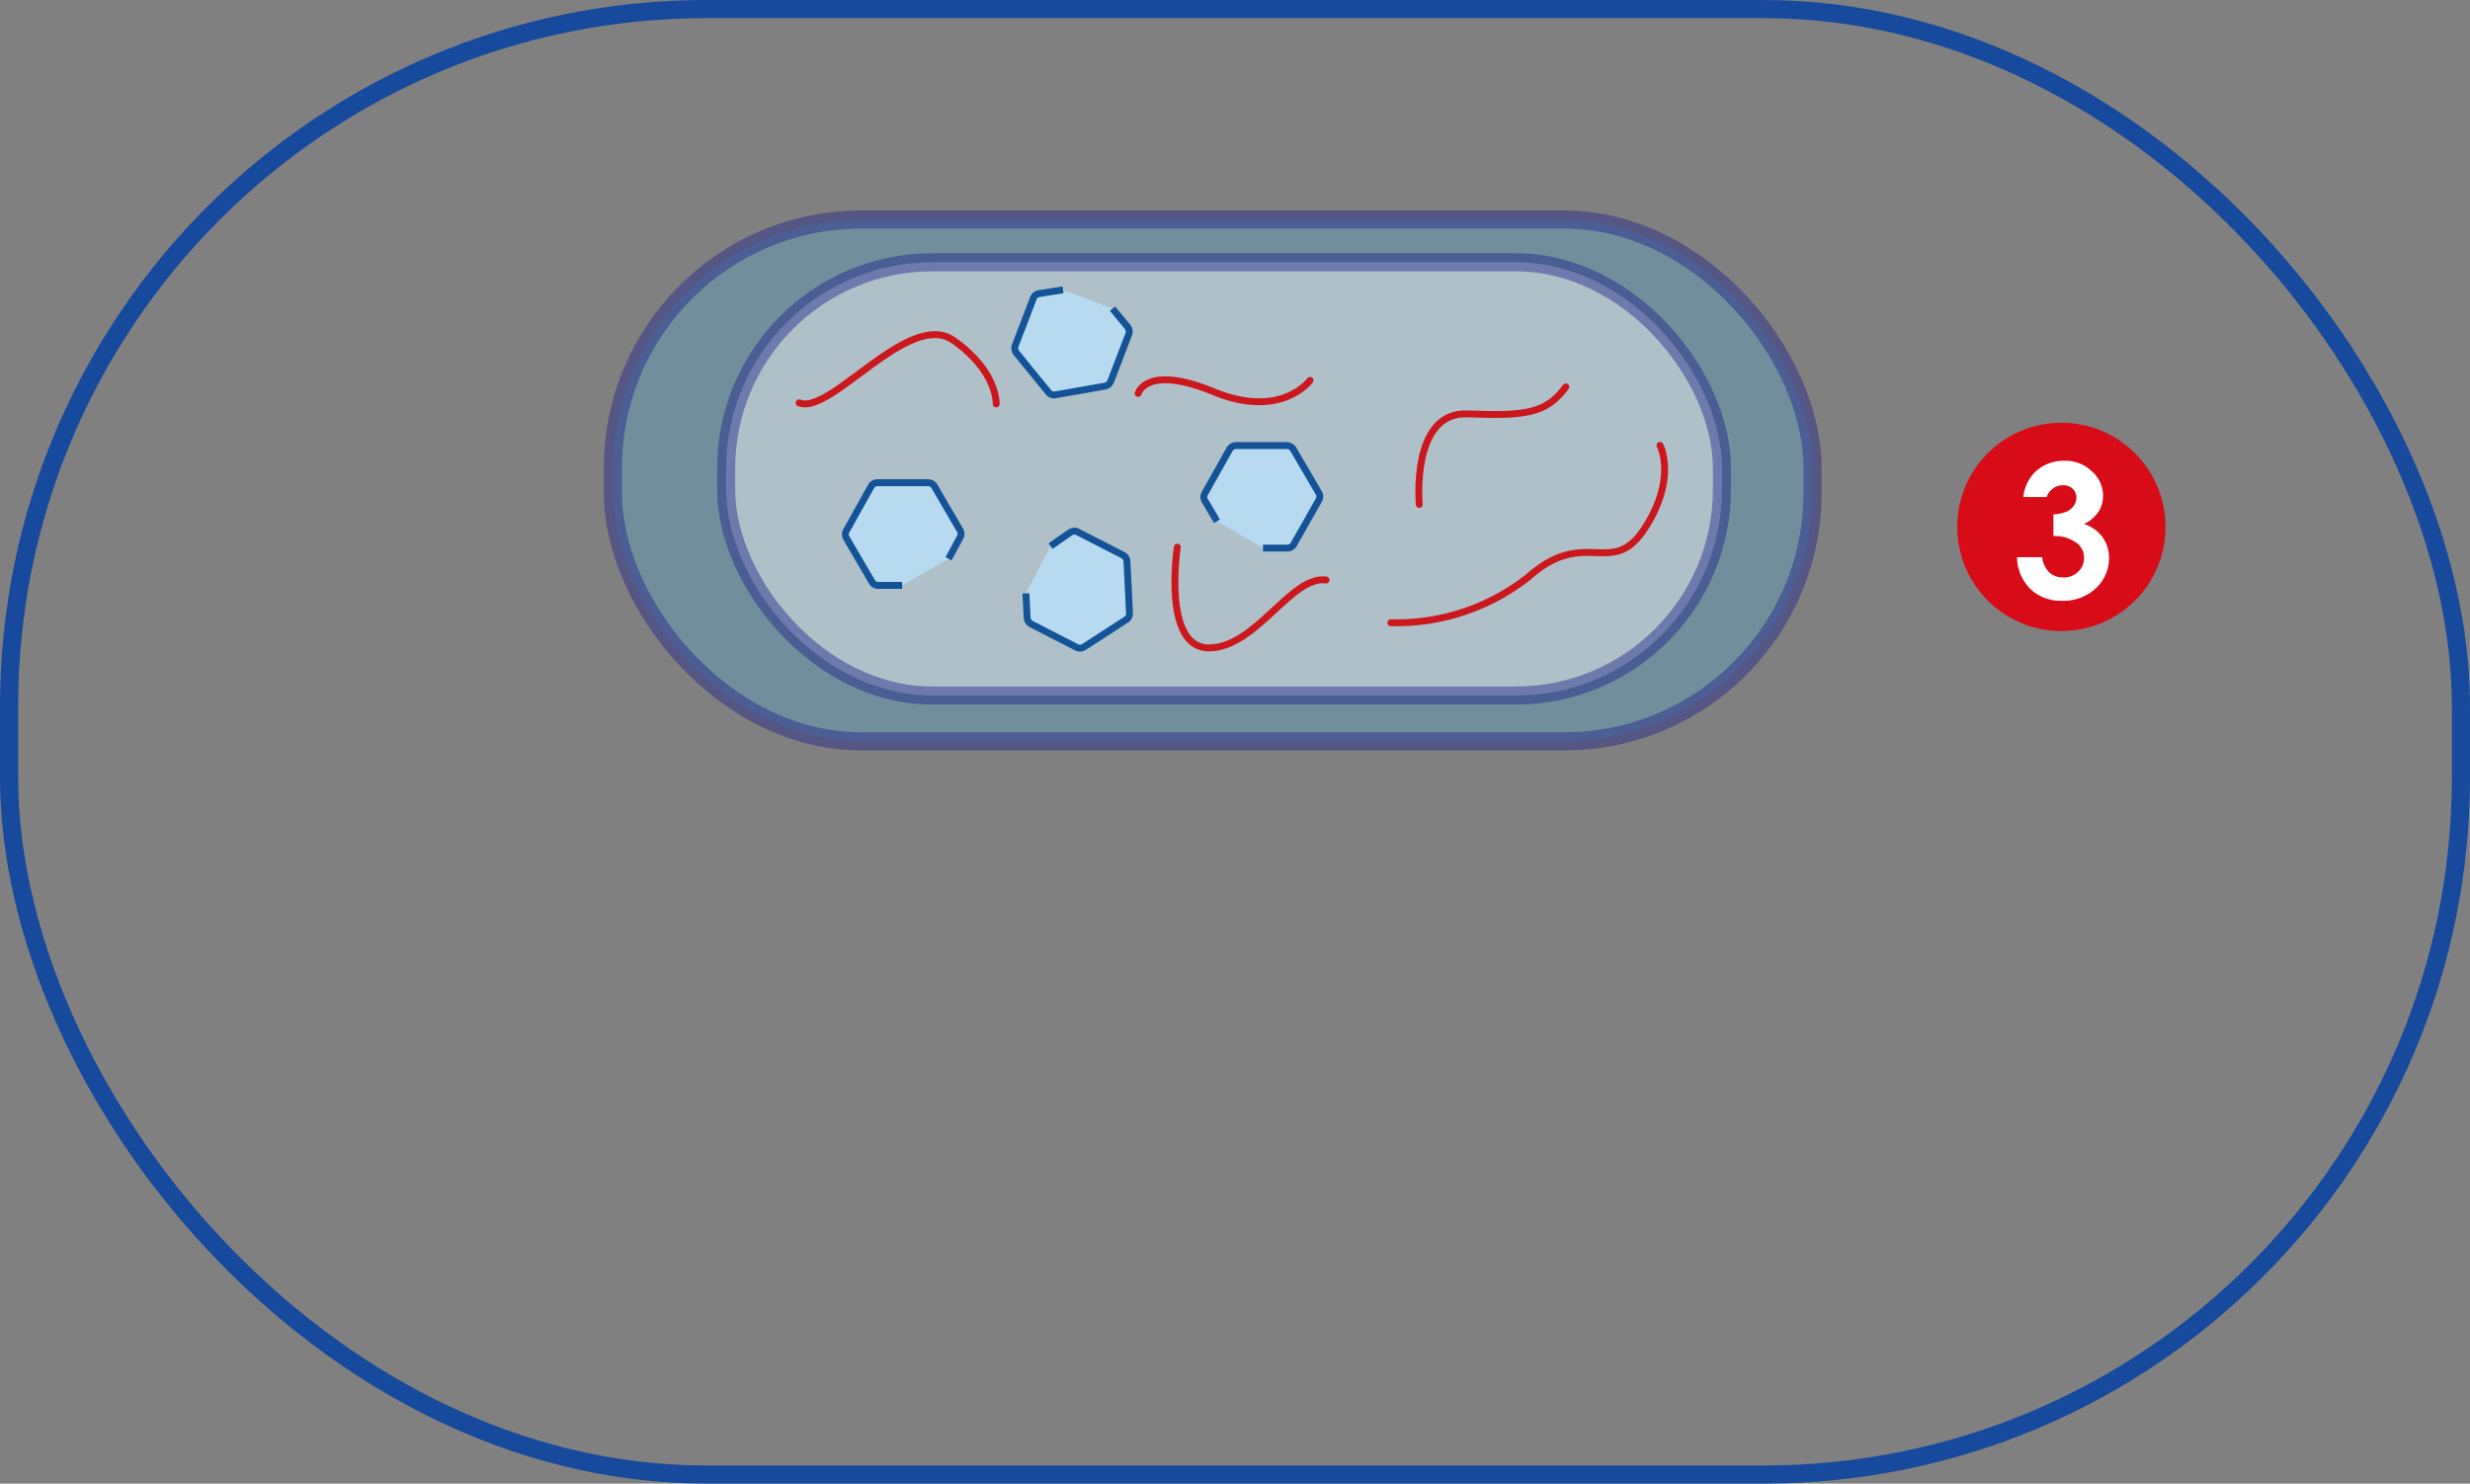
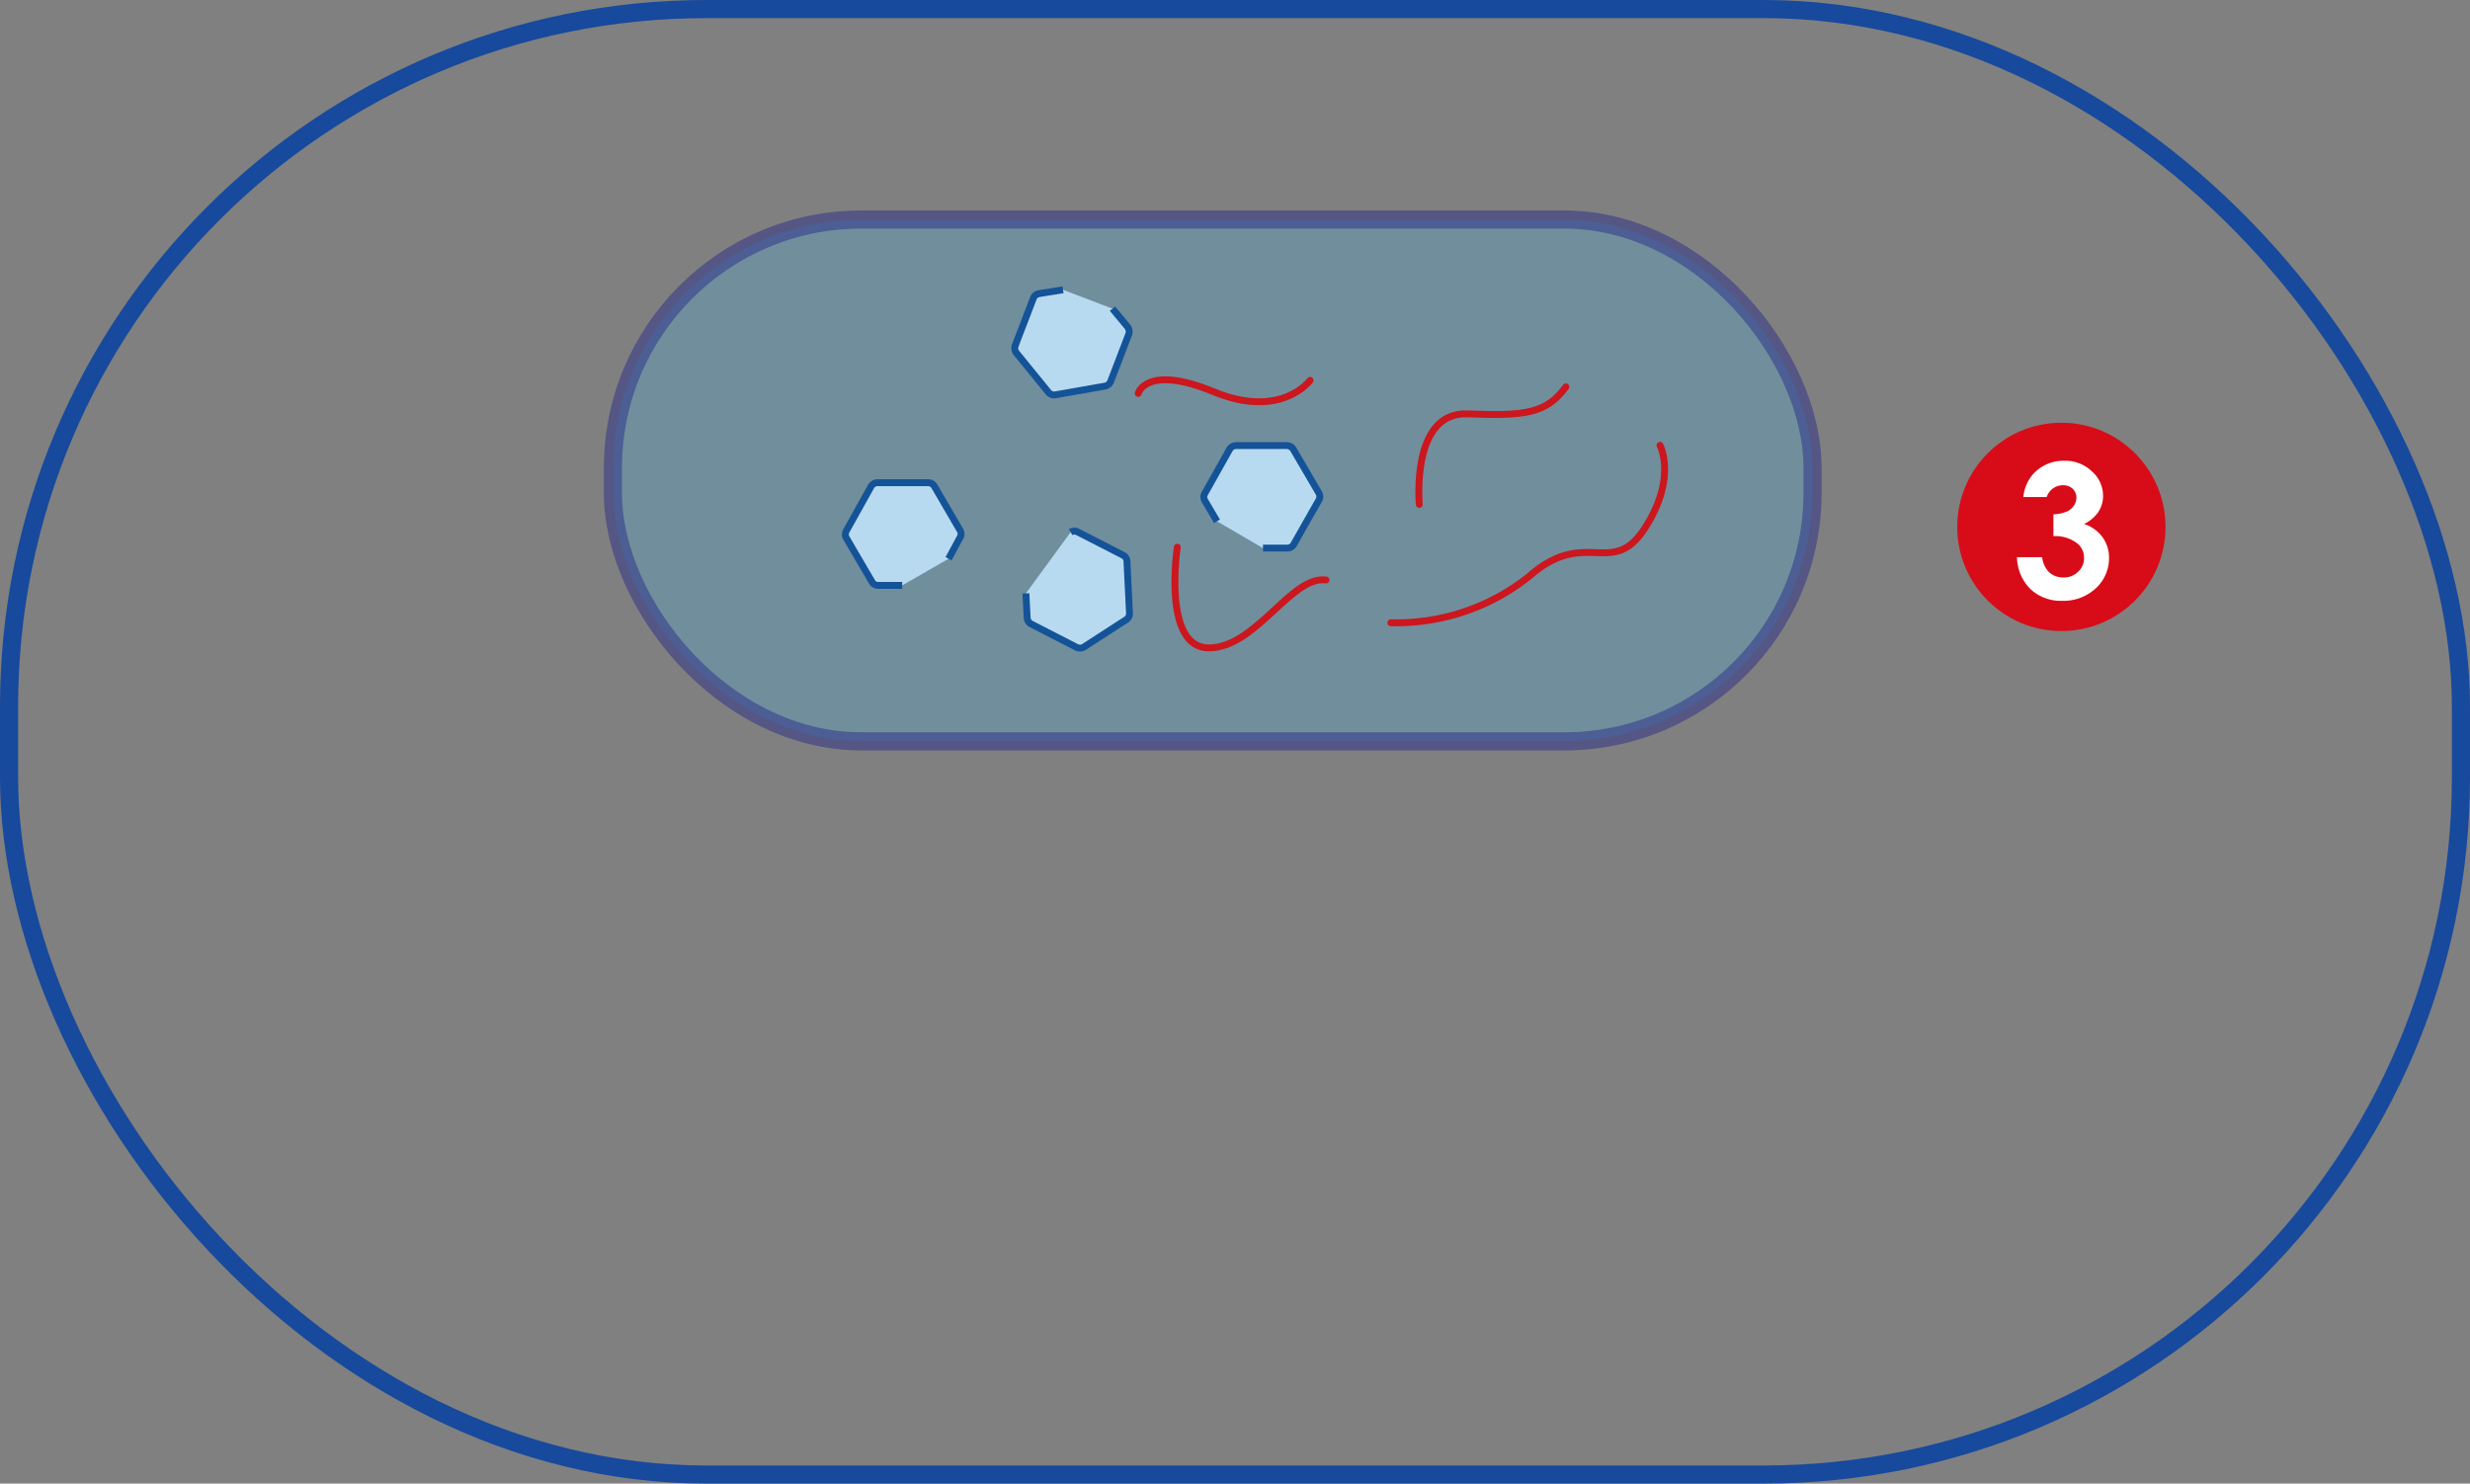
<svg xmlns="http://www.w3.org/2000/svg" viewBox="0 0 136.37 81.91">
  <rect x="0" y="0" width="136.37" height="81.91" fill="#808080" stroke="none" />
  <defs>
    <style>.cls-1{fill:#5da0c4;opacity:0.43;}.cls-1,.cls-2{stroke:#1d2088;}.cls-1,.cls-2,.cls-4,.cls-7{stroke-miterlimit:10;}.cls-2,.cls-6{fill:#fff;}.cls-2{opacity:0.44;}.cls-3,.cls-7{fill:none;}.cls-3{stroke:#cb171d;stroke-linecap:round;stroke-linejoin:round;}.cls-3,.cls-4{stroke-width:0.38px;}.cls-4{fill:#b7daf1;stroke:#145397;}.cls-5{fill:#d80c18;}.cls-7{stroke:#17499d;}</style>
  </defs>
  <g id="图层_2" data-name="图层 2">
    <g id="图层_1-2" data-name="图层 1">
      <rect class="cls-1" x="33.84" y="12.12" width="66.23" height="28.81" rx="13.71" />
-       <rect class="cls-2" x="40.09" y="14.48" width="54.98" height="23.92" rx="11.38" />
      <path class="cls-3" d="M78.36,27.85s-.48-5.12,2.66-5,4.35,0,5.43-1.49" />
      <path class="cls-3" d="M76.79,34.38a11.76,11.76,0,0,0,7.61-2.54c3.14-2.78,4.59.12,6.4-2.66s.85-4.59.85-4.59" />
      <path class="cls-3" d="M65,30.21s-.85,5.57,1.75,5.56,4.53-4,6.46-3.75" />
      <path class="cls-3" d="M62.84,21.72s.43-1.63,4.17-.09S72.33,21,72.33,21" />
-       <path class="cls-3" d="M44.12,22.24c1.72.72,6.07-5.17,8.52-3.45S55,22.3,55,22.3" />
      <path class="cls-4" d="M52.37,30.85,53,29.68a.38.38,0,0,0,0-.41l-1.41-2.42a.4.4,0,0,0-.35-.2h-2.8a.4.4,0,0,0-.35.21L46.73,29.3a.4.4,0,0,0,0,.41l1.41,2.41a.39.39,0,0,0,.35.2h1.32" />
      <path class="cls-4" d="M69.73,30.26h1.35a.4.4,0,0,0,.35-.21l1.38-2.43a.4.4,0,0,0,0-.41l-1.41-2.41a.43.43,0,0,0-.36-.2l-2.8,0a.42.42,0,0,0-.35.2l-1.37,2.44a.38.38,0,0,0,0,.4l.67,1.14" />
      <path class="cls-4" d="M58.69,16l-1.32.21a.41.41,0,0,0-.32.26l-1,2.61a.43.43,0,0,0,.07.41l1.76,2.16a.4.4,0,0,0,.38.15L61,21.32a.43.43,0,0,0,.32-.26l1-2.61a.43.43,0,0,0-.07-.41l-.83-1" />
-       <path class="cls-4" d="M56.64,32.76l.07,1.35a.42.42,0,0,0,.22.34l2.49,1.28a.43.43,0,0,0,.41,0l2.35-1.52a.4.4,0,0,0,.18-.36L62.22,31a.4.4,0,0,0-.22-.35l-2.48-1.27a.4.4,0,0,0-.41,0L58,30.15" />
+       <path class="cls-4" d="M56.64,32.76l.07,1.35a.42.42,0,0,0,.22.34l2.49,1.28a.43.43,0,0,0,.41,0l2.35-1.52a.4.4,0,0,0,.18-.36L62.22,31a.4.4,0,0,0-.22-.35l-2.48-1.27a.4.4,0,0,0-.41,0" />
      <circle class="cls-5" cx="113.81" cy="29.09" r="5.75" />
      <path class="cls-6" d="M113.05,27.44h-1.34a2.24,2.24,0,0,1,.58-1.31,2.26,2.26,0,0,1,1.69-.69,2.1,2.1,0,0,1,1.51.58,1.79,1.79,0,0,1,.62,1.36,1.59,1.59,0,0,1-.27.9,2,2,0,0,1-.78.65,2,2,0,0,1,1,.7,1.89,1.89,0,0,1,.38,1.17,2.25,2.25,0,0,1-.73,1.68,2.61,2.61,0,0,1-1.86.69,2.43,2.43,0,0,1-1.75-.65,2.53,2.53,0,0,1-.74-1.76h1.39a1.38,1.38,0,0,0,.39.84,1.12,1.12,0,0,0,.78.28,1.09,1.09,0,0,0,.81-.31,1,1,0,0,0,.33-.77,1,1,0,0,0-.44-.85,2,2,0,0,0-1.25-.35V28.4a2.35,2.35,0,0,0,.75-.16,1,1,0,0,0,.38-.32.82.82,0,0,0,.14-.44.67.67,0,0,0-.21-.5.77.77,0,0,0-.55-.19.94.94,0,0,0-.88.65Z" />
      <rect class="cls-7" x="0.5" y="0.5" width="135.37" height="80.91" rx="38.51" />
    </g>
  </g>
</svg>